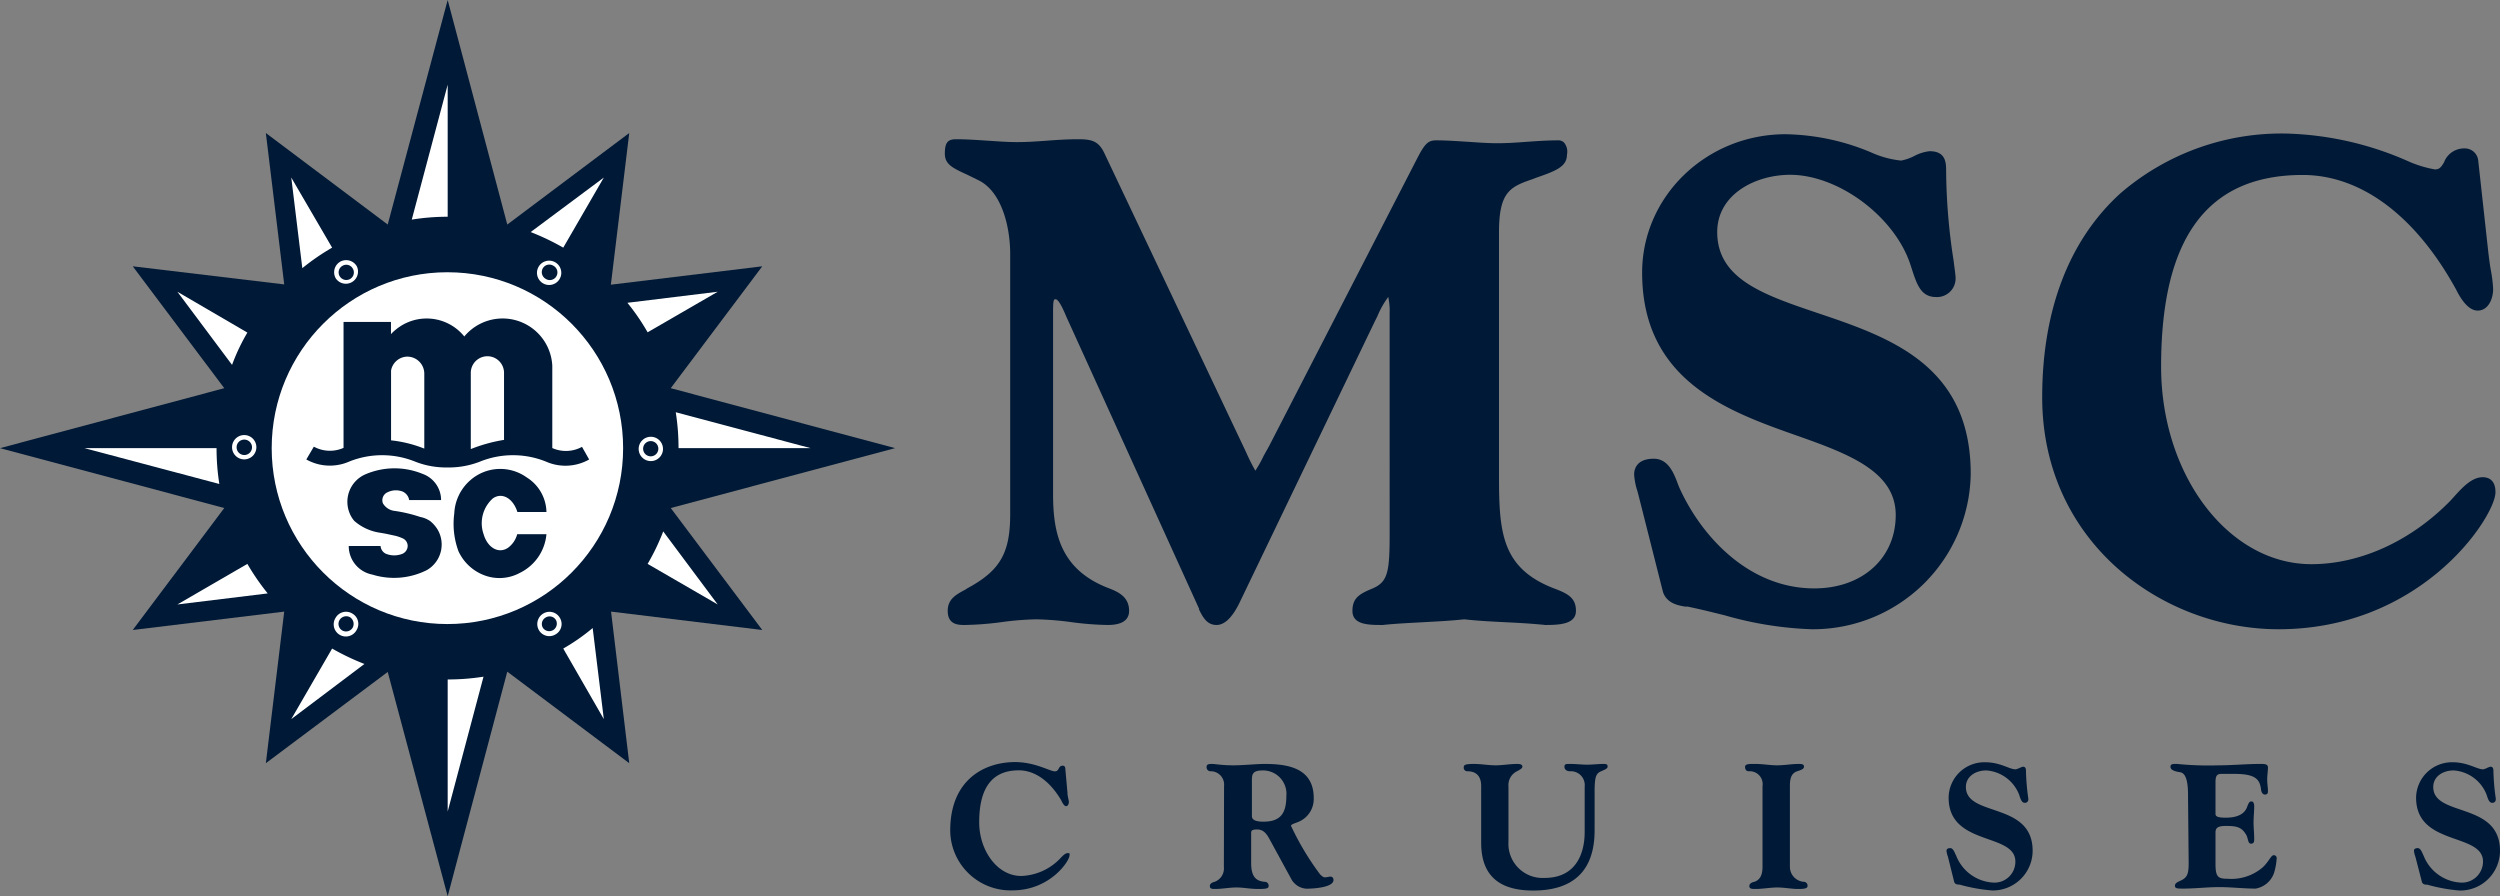
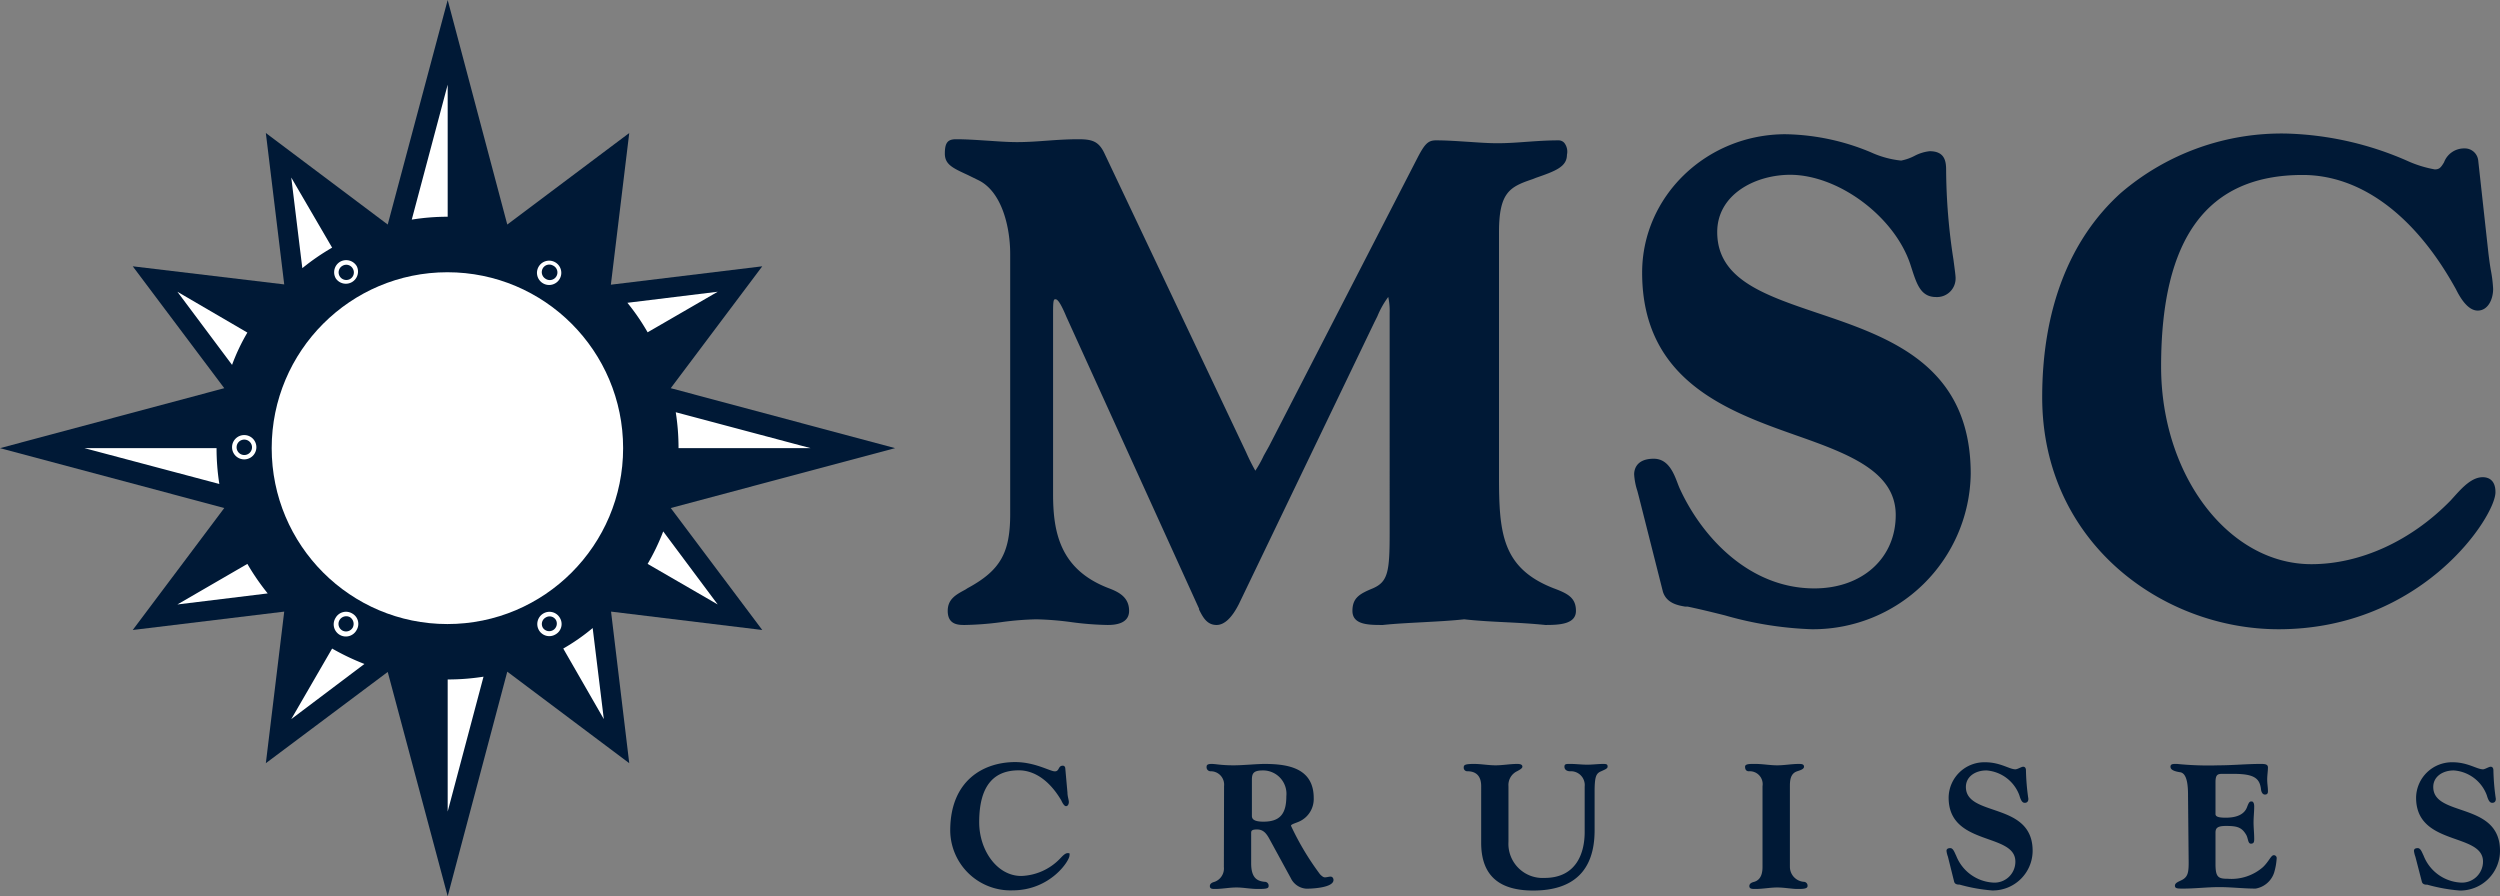
<svg xmlns="http://www.w3.org/2000/svg" viewBox="0 0 269.33 96.55">
  <rect x="0" y="0" width="269.33" height="96.55" fill="#808080" stroke="none" />
  <defs>
    <style>.a,.c{fill:#001936;}.b{fill:#fff;}.c{fill-rule:evenodd;}</style>
  </defs>
  <title>msc</title>
  <polygon class="a" points="72.26 54.73 96.43 48.28 72.26 41.82 82.12 28.69 65.81 30.67 67.79 14.33 54.65 24.19 48.23 0 41.77 24.19 28.64 14.33 30.62 30.64 14.3 28.69 24.16 41.82 0 48.28 24.16 54.73 14.3 67.87 30.62 65.89 28.64 82.22 41.77 72.39 48.23 96.55 54.65 72.36 67.79 82.22 65.83 65.89 82.12 67.87 72.26 54.73" />
  <path class="a" d="M166.48,67.33h0c-1.45-.15-2.94-.23-4.37-.3s-2.92-.15-4.37-.31c-1.47.16-2.94.23-4.37.31s-3,.15-4.39.3h-.18c-1.5,0-3.1-.07-3.1-1.52s.84-1.86,2.23-2.44c1.61-.71,1.78-1.83,1.78-5.95V33.69a7.25,7.25,0,0,0-.15-1.7,9.48,9.48,0,0,0-1.17,2.08l-.33.66L133.47,65.07c-.76,1.5-1.57,2.26-2.41,2.26-1.07,0-1.5-.91-1.88-1.65l0-.1-14.3-31.46c-.71-1.7-1-1.88-1.17-1.88s-.26,0-.26,1.38V53.21c0,4.09.72,8.15,6,10.16,1.14.43,2.19,1,2.19,2.44s-1.61,1.52-2.32,1.52a33.1,33.1,0,0,1-3.86-.3,32.61,32.61,0,0,0-3.81-.31,32.09,32.09,0,0,0-3.81.31,33.44,33.44,0,0,1-3.89.3c-.68,0-1.85,0-1.85-1.52,0-1.27.89-1.75,1.9-2.29l.23-.15c3.53-1.91,4.6-3.79,4.6-8v-28c0-2.9-.89-6.71-3.41-7.95l-1.14-.56c-1.65-.76-2.49-1.14-2.49-2.31S102.09,15,103,15c1.09,0,2.21.08,3.3.15s2.19.16,3.28.16,2.21-.08,3.28-.16,2.21-.15,3.3-.15c1.47,0,2.18.21,2.79,1.45L133.24,46.6l1,2.11a22,22,0,0,0,1,2,12.37,12.37,0,0,0,.91-1.63l.56-1,16-31.08c.79-1.52,1.15-1.88,2-1.88,1.12,0,2.23.08,3.33.15s2.18.16,3.28.16,2.18-.08,3.27-.16,2.21-.15,3.31-.15a.81.81,0,0,1,.63.28,1.53,1.53,0,0,1,.28,1.27c0,1.3-1.24,1.76-3.35,2.49l-.38.15c-2.42.82-3.59,1.4-3.59,5.7V51.27c0,6.08.28,9.91,5.87,12.1,1.5.56,2.42,1,2.42,2.44S168,67.33,166.48,67.33Z" />
  <path class="a" d="M195.19,67.79a38.4,38.4,0,0,1-9.38-1.5c-1.32-.33-2.66-.66-4-.94l-.27,0c-.77-.13-2-.36-2.39-1.6l-2.57-10.16-.18-.69a7,7,0,0,1-.35-1.8c0-.41.15-1.68,2.11-1.68,1.57,0,2.16,1.55,2.59,2.69.1.26.2.51.3.71,2.39,5.11,7.45,10.57,14.41,10.57,5.16,0,8.77-3.25,8.77-7.9s-4.93-6.55-10.65-8.56c-7.42-2.62-16.67-5.9-16.67-17.56,0-8.23,6.94-14.91,15.45-14.91a24.74,24.74,0,0,1,9.2,1.95,10.39,10.39,0,0,0,3.25.89,5.28,5.28,0,0,0,1.45-.51,4.57,4.57,0,0,1,1.62-.5c1.58,0,1.78,1,1.78,2a64.62,64.62,0,0,0,.79,9.68c.15,1.15.23,1.71.23,2A2,2,0,0,1,208.58,32c-1.65,0-2.08-1.38-2.64-3.1l-.1-.31c-1.65-5.18-7.73-9.76-13-9.76C189,18.85,185,21,185,25c0,5.06,5,6.76,10.8,8.72,7.75,2.61,16.51,5.59,16.51,17.33A17,17,0,0,1,195.19,67.79Z" />
  <path class="a" d="M245.47,67.79c-12.5,0-25.46-9.35-25.46-25,0-9.43,2.93-17,8.47-22a26.58,26.58,0,0,1,17.93-6.4,34.62,34.62,0,0,1,12.89,2.92,12.46,12.46,0,0,0,3,.94c.5,0,.66-.2,1-.76a2.3,2.3,0,0,1,2.19-1.5,1.45,1.45,0,0,1,1.49,1.27l1.1,10c.07.58.15,1.19.25,1.78a14.49,14.49,0,0,1,.26,2.08c0,1.14-.56,2.34-1.66,2.34S265,32,264.58,31.15l-.13-.23c-4.34-7.77-10.16-12.07-16.38-12.07-10.27,0-15.25,6.76-15.25,20.64,0,11.73,7.27,21.29,16.19,21.29,5.26,0,10.74-2.49,15-6.86l.46-.51c.81-.89,1.83-2,3-2,.43,0,1.37.15,1.37,1.6C268.9,55.52,261.05,67.79,245.47,67.79Z" />
  <path class="b" d="M87.33,48.28H73.1a24.75,24.75,0,0,0-.3-3.87Z" />
  <path class="b" d="M9.1,48.28H23.33a24.71,24.71,0,0,0,.3,3.86Z" />
-   <path class="b" d="M65.05,19.13l-4.37,7.55A26.06,26.06,0,0,0,57.17,25Z" />
  <path class="b" d="M60.32,30a1.31,1.31,0,1,1-2.26-1.32A1.31,1.31,0,0,1,60.32,30Z" />
  <path class="b" d="M48.23,9.12V23.35a24.14,24.14,0,0,0-3.87.31Z" />
  <path class="b" d="M36.64,28.2a1.32,1.32,0,0,1,1.8.49A1.31,1.31,0,0,1,36.18,30,1.32,1.32,0,0,1,36.64,28.2Z" />
  <path class="b" d="M35.78,26.68a24.37,24.37,0,0,0-3.21,2.21l-1.19-9.76Z" />
  <path class="b" d="M27.62,48.18a1.31,1.31,0,1,1-2.62,0,1.31,1.31,0,1,1,2.62,0Z" />
  <path class="b" d="M19.11,31.43l7.54,4.4A21.26,21.26,0,0,0,25,39.31Z" />
  <path class="b" d="M19.11,65.12l7.54-4.37a25.23,25.23,0,0,0,2.19,3.18Z" />
  <path class="b" d="M31.38,77.47l4.4-7.6a25.82,25.82,0,0,0,3.48,1.66Z" />
  <path class="b" d="M36.16,66.55a1.29,1.29,0,0,1,1.78-.46,1.28,1.28,0,0,1,.48,1.78,1.31,1.31,0,1,1-2.26-1.32Z" />
  <path class="b" d="M48.23,87.43V73.2a24.71,24.71,0,0,0,3.86-.3Z" />
  <path class="b" d="M59.84,68.35a1.29,1.29,0,0,1-1.78-.46,1.32,1.32,0,0,1,.48-1.8,1.29,1.29,0,0,1,1.78.48A1.28,1.28,0,0,1,59.84,68.35Z" />
  <path class="b" d="M60.68,69.87a21.67,21.67,0,0,0,3.17-2.21l1.2,9.81Z" />
  <ellipse class="b" cx="48.2" cy="48.28" rx="18.93" ry="18.95" />
  <path class="b" d="M77.32,31.43,69.77,35.8a23.51,23.51,0,0,0-2.18-3.18Z" />
-   <path class="b" d="M68.81,48.25a1.31,1.31,0,0,1,2.61,0,1.31,1.31,0,1,1-2.61,0Z" />
  <path class="b" d="M71.45,57.25l5.87,7.87-7.55-4.37A23.85,23.85,0,0,0,71.45,57.25Z" />
-   <path class="c" d="M63.47,49.5a5.18,5.18,0,0,1-4.65.23,9.5,9.5,0,0,0-7.11,0,9.2,9.2,0,0,1-3.51.63,9.05,9.05,0,0,1-3.48-.63,9.5,9.5,0,0,0-7.11,0A5.18,5.18,0,0,1,33,49.5l.81-1.38a3.61,3.61,0,0,0,3.2.13V34.68h5.11V36a3.86,3.86,0,0,1,.51-.48,5.21,5.21,0,0,1,7.39.73,5.36,5.36,0,0,1,9.48,3.15v8.87a3.61,3.61,0,0,0,3.2-.13ZM45.71,48.33V40.22a1.84,1.84,0,0,0-1.85-1.8,1.81,1.81,0,0,0-1.73,1.5v7.52A13.42,13.42,0,0,1,45.71,48.33Zm8.59-.94V40.12a1.79,1.79,0,0,0-3.58.1v8.16A17,17,0,0,1,54.3,47.39Zm4.57,7.77a4.5,4.5,0,0,0-2.13-3.73,4.89,4.89,0,0,0-6.1.33,5.05,5.05,0,0,0-1.7,3.55,8.53,8.53,0,0,0,.45,4.07A5,5,0,0,0,52.24,62,4.61,4.61,0,0,0,56,61.72a5.14,5.14,0,0,0,2.87-4.17H55.72a2.65,2.65,0,0,1-1,1.47c-1,.67-2.19,0-2.62-1.47a3.58,3.58,0,0,1,1-3.86c1-.69,2.18,0,2.64,1.47ZM41,58.82a1,1,0,0,0,.58.84,2.38,2.38,0,0,0,1.78,0,.94.94,0,0,0,.56-.84.9.9,0,0,0-.51-.81,4.87,4.87,0,0,0-.78-.28l-1.07-.23L41,57.4a5.39,5.39,0,0,1-2.82-1.27,2.87,2.87,0,0,1-.48-.76,3.23,3.23,0,0,1,1.62-4.25,7.94,7.94,0,0,1,6.2-.07,3,3,0,0,1,2,2.82H44.08a1.21,1.21,0,0,0-1-1,2,2,0,0,0-1.3.15.94.94,0,0,0-.53,1.2,1.67,1.67,0,0,0,1.19.81,15.64,15.64,0,0,1,2.82.66,2.83,2.83,0,0,1,1.1.46,3.67,3.67,0,0,1,.76.86A3.18,3.18,0,0,1,46,61.41a7.88,7.88,0,0,1-5.89.49,3.13,3.13,0,0,1-2.54-3.08Z" />
  <path class="c" d="M115,85.4c0,.38.15.79.15,1s-.1.45-.31.45-.43-.45-.5-.61c-1.25-2.13-2.88-3.25-4.58-3.25-2.46,0-4.27,1.37-4.27,5.59,0,3,1.91,5.79,4.53,5.79a6.07,6.07,0,0,0,4.16-1.85c.23-.23.54-.61.84-.61s.2.08.2.25c0,.59-2.08,3.76-6.14,3.76a6.5,6.5,0,0,1-6.71-6.45c0-5.41,3.61-7.37,7-7.37,2.13,0,3.76,1,4.27,1s.33-.61.86-.61c.18,0,.23.13.26.23Z" />
  <path class="c" d="M134.87,87.86c0,.23,0,.66,1.24.66,1.76,0,2.47-.81,2.47-2.74A2.52,2.52,0,0,0,136.06,83c-1,0-1.19.3-1.19,1Zm-3-3.17a1.44,1.44,0,0,0-1.47-1.6.43.43,0,0,1-.41-.49c0-.17.08-.3.54-.3s1,.15,2.38.15c1,0,2.47-.15,3.33-.15,2.59,0,5.29.48,5.29,3.68a2.66,2.66,0,0,1-1.45,2.47c-.38.2-1,.33-1,.51a29.6,29.6,0,0,0,3.13,5.23c.2.2.36.33.53.33s.43-.08.61-.08.31.16.31.36c0,.84-2.29.94-2.92.94a2,2,0,0,1-1.68-1.14l-2.26-4.14c-.33-.61-.66-1.1-1.37-1.1-.51,0-.64.1-.64.36V93c0,1.6.66,1.93,1.47,2a.41.41,0,0,1,.41.46c0,.25-.23.31-1.12.31s-1.55-.16-2.34-.16-1.55.16-2.31.16c-.28,0-.56,0-.56-.31s.33-.41.51-.46a1.53,1.53,0,0,0,1-1.6Z" />
  <path class="c" d="M159.57,84.69c0-1.2-.66-1.6-1.48-1.6a.38.38,0,0,1-.4-.41c0-.28.15-.38,1.12-.38.76,0,1.54.15,2.31.15s1.55-.15,2.33-.15c.46,0,.56.13.56.3s-.28.33-.58.49a1.64,1.64,0,0,0-.92,1.6v6a3.68,3.68,0,0,0,3.89,3.89c3.48,0,4.32-2.77,4.32-4.93V84.74a1.49,1.49,0,0,0-1.57-1.65c-.33,0-.61-.16-.61-.49s.23-.3.71-.3,1.17.08,1.75.08,1.17-.08,1.73-.08c.41,0,.46.08.46.3s-.36.33-.69.49c-.56.23-.71.58-.71,2.26v4.11c0,4.3-2.24,6.48-6.61,6.48-3.55,0-5.61-1.5-5.61-5.15Z" />
  <path class="c" d="M192.83,93.4a1.62,1.62,0,0,0,1.5,1.6.41.41,0,0,1,.4.46c0,.31-.56.31-1.11.31s-1.4-.16-2.16-.16-1.55.16-2.34.16c-.36,0-.66,0-.66-.31s.33-.41.53-.46c.76-.23.89-1,.89-1.6V84.69a1.39,1.39,0,0,0-1.47-1.6c-.26,0-.41-.16-.41-.49s.56-.3,1.12-.3c.79,0,1.55.15,2.34.15s1.55-.15,2.33-.15c.26,0,.56,0,.56.3s-.53.41-.73.49c-.74.23-.79,1-.79,1.6Z" />
  <path class="c" d="M209.85,92.28a2.59,2.59,0,0,1-.15-.61c0-.15.08-.3.41-.3s.48.53.63.81a4.56,4.56,0,0,0,3.94,2.9,2.25,2.25,0,0,0,2.44-2.26c0-3.15-7.19-1.63-7.19-6.89a3.85,3.85,0,0,1,3.94-3.81c1.62,0,2.61.76,3.25.76.23,0,.66-.28.84-.28s.3.13.3.39a24.18,24.18,0,0,0,.26,3.07c0,.25-.11.43-.39.43s-.43-.3-.58-.81A4.1,4.1,0,0,0,214,83c-1.19,0-2.21.66-2.21,1.78,0,3.28,7.19,1.55,7.19,6.88a4.29,4.29,0,0,1-4.37,4.27,18,18,0,0,1-3.5-.63c-.18,0-.51,0-.59-.33Z" />
  <path class="c" d="M235.72,85.68c0-1-.08-2.42-.89-2.49-.61-.1-1-.26-1-.59s.33-.3.71-.3a33.66,33.66,0,0,0,4.48.15c1.49,0,3-.15,4.49-.15.43,0,.82,0,.82.38s-.08.86-.08,1.3.08.83.08,1.27c0,.2-.06.35-.33.35s-.39-.33-.41-.51c-.13-1.22-.69-1.72-2.95-1.72h-1.27c-.53,0-.69.17-.69.94v3.38c0,.3.34.4,1.12.4,1.12,0,2-.33,2.29-1.17.2-.53.28-.58.48-.58s.28.25.28.53c0,.59-.07,1.17-.07,1.73s.07,1.17.07,1.75c0,.28,0,.54-.35.54s-.28-.59-.54-1c-.48-.79-1-.91-2.16-.91-.94,0-1.12.25-1.12.73v3.33c0,1.43.26,1.63,1.3,1.63a5.17,5.17,0,0,0,3.81-1.25c.66-.63.87-1.29,1.17-1.29a.31.31,0,0,1,.31.35A6.85,6.85,0,0,1,245,94a2.55,2.55,0,0,1-2,1.73c-1.32,0-2.61-.16-3.91-.16s-2.59.16-3.89.16c-.61,0-.89,0-.89-.31s.38-.43.74-.61c.64-.33.74-.79.74-1.88Z" />
  <path class="c" d="M260.21,92.28a2.59,2.59,0,0,1-.15-.61c0-.15.08-.3.41-.3s.48.53.63.81a4.56,4.56,0,0,0,3.94,2.9,2.27,2.27,0,0,0,2.46-2.26c0-3.15-7.21-1.63-7.21-6.89a3.87,3.87,0,0,1,3.94-3.81c1.62,0,2.61.76,3.27.76.21,0,.64-.28.82-.28s.3.13.3.39a24.18,24.18,0,0,0,.26,3.07c0,.25-.11.43-.39.43s-.43-.3-.58-.81A4.1,4.1,0,0,0,264.35,83c-1.19,0-2.21.66-2.21,1.78,0,3.28,7.19,1.55,7.19,6.88A4.29,4.29,0,0,1,265,95.94a18.24,18.24,0,0,1-3.5-.63c-.18,0-.51,0-.59-.33Z" />
  <path class="a" d="M37.71,30.06a.81.81,0,0,0,.3-1.12.8.8,0,0,0-1.12-.3.81.81,0,0,0-.3,1.11A.83.83,0,0,0,37.71,30.06Z" />
-   <path class="a" d="M70.92,48.25a.82.82,0,0,0-1.63,0,.82.82,0,1,0,1.63,0Z" />
  <path class="a" d="M58.8,66.52a.8.8,0,0,0-.31,1.12.82.82,0,0,0,1.42-.81A.79.79,0,0,0,58.8,66.52Z" />
  <path class="a" d="M25.49,48.18a.83.83,0,1,0,.83-.82A.82.82,0,0,0,25.49,48.18Z" />
  <path class="a" d="M59.58,28.61a.81.81,0,0,0-1.11.31.83.83,0,0,0,.3,1.11.82.82,0,1,0,.81-1.42Z" />
  <path class="a" d="M36.87,67.92A.83.83,0,0,0,38,67.61a.86.86,0,0,0-.3-1.12.84.84,0,0,0-1.12.31A.82.82,0,0,0,36.87,67.92Z" />
</svg>